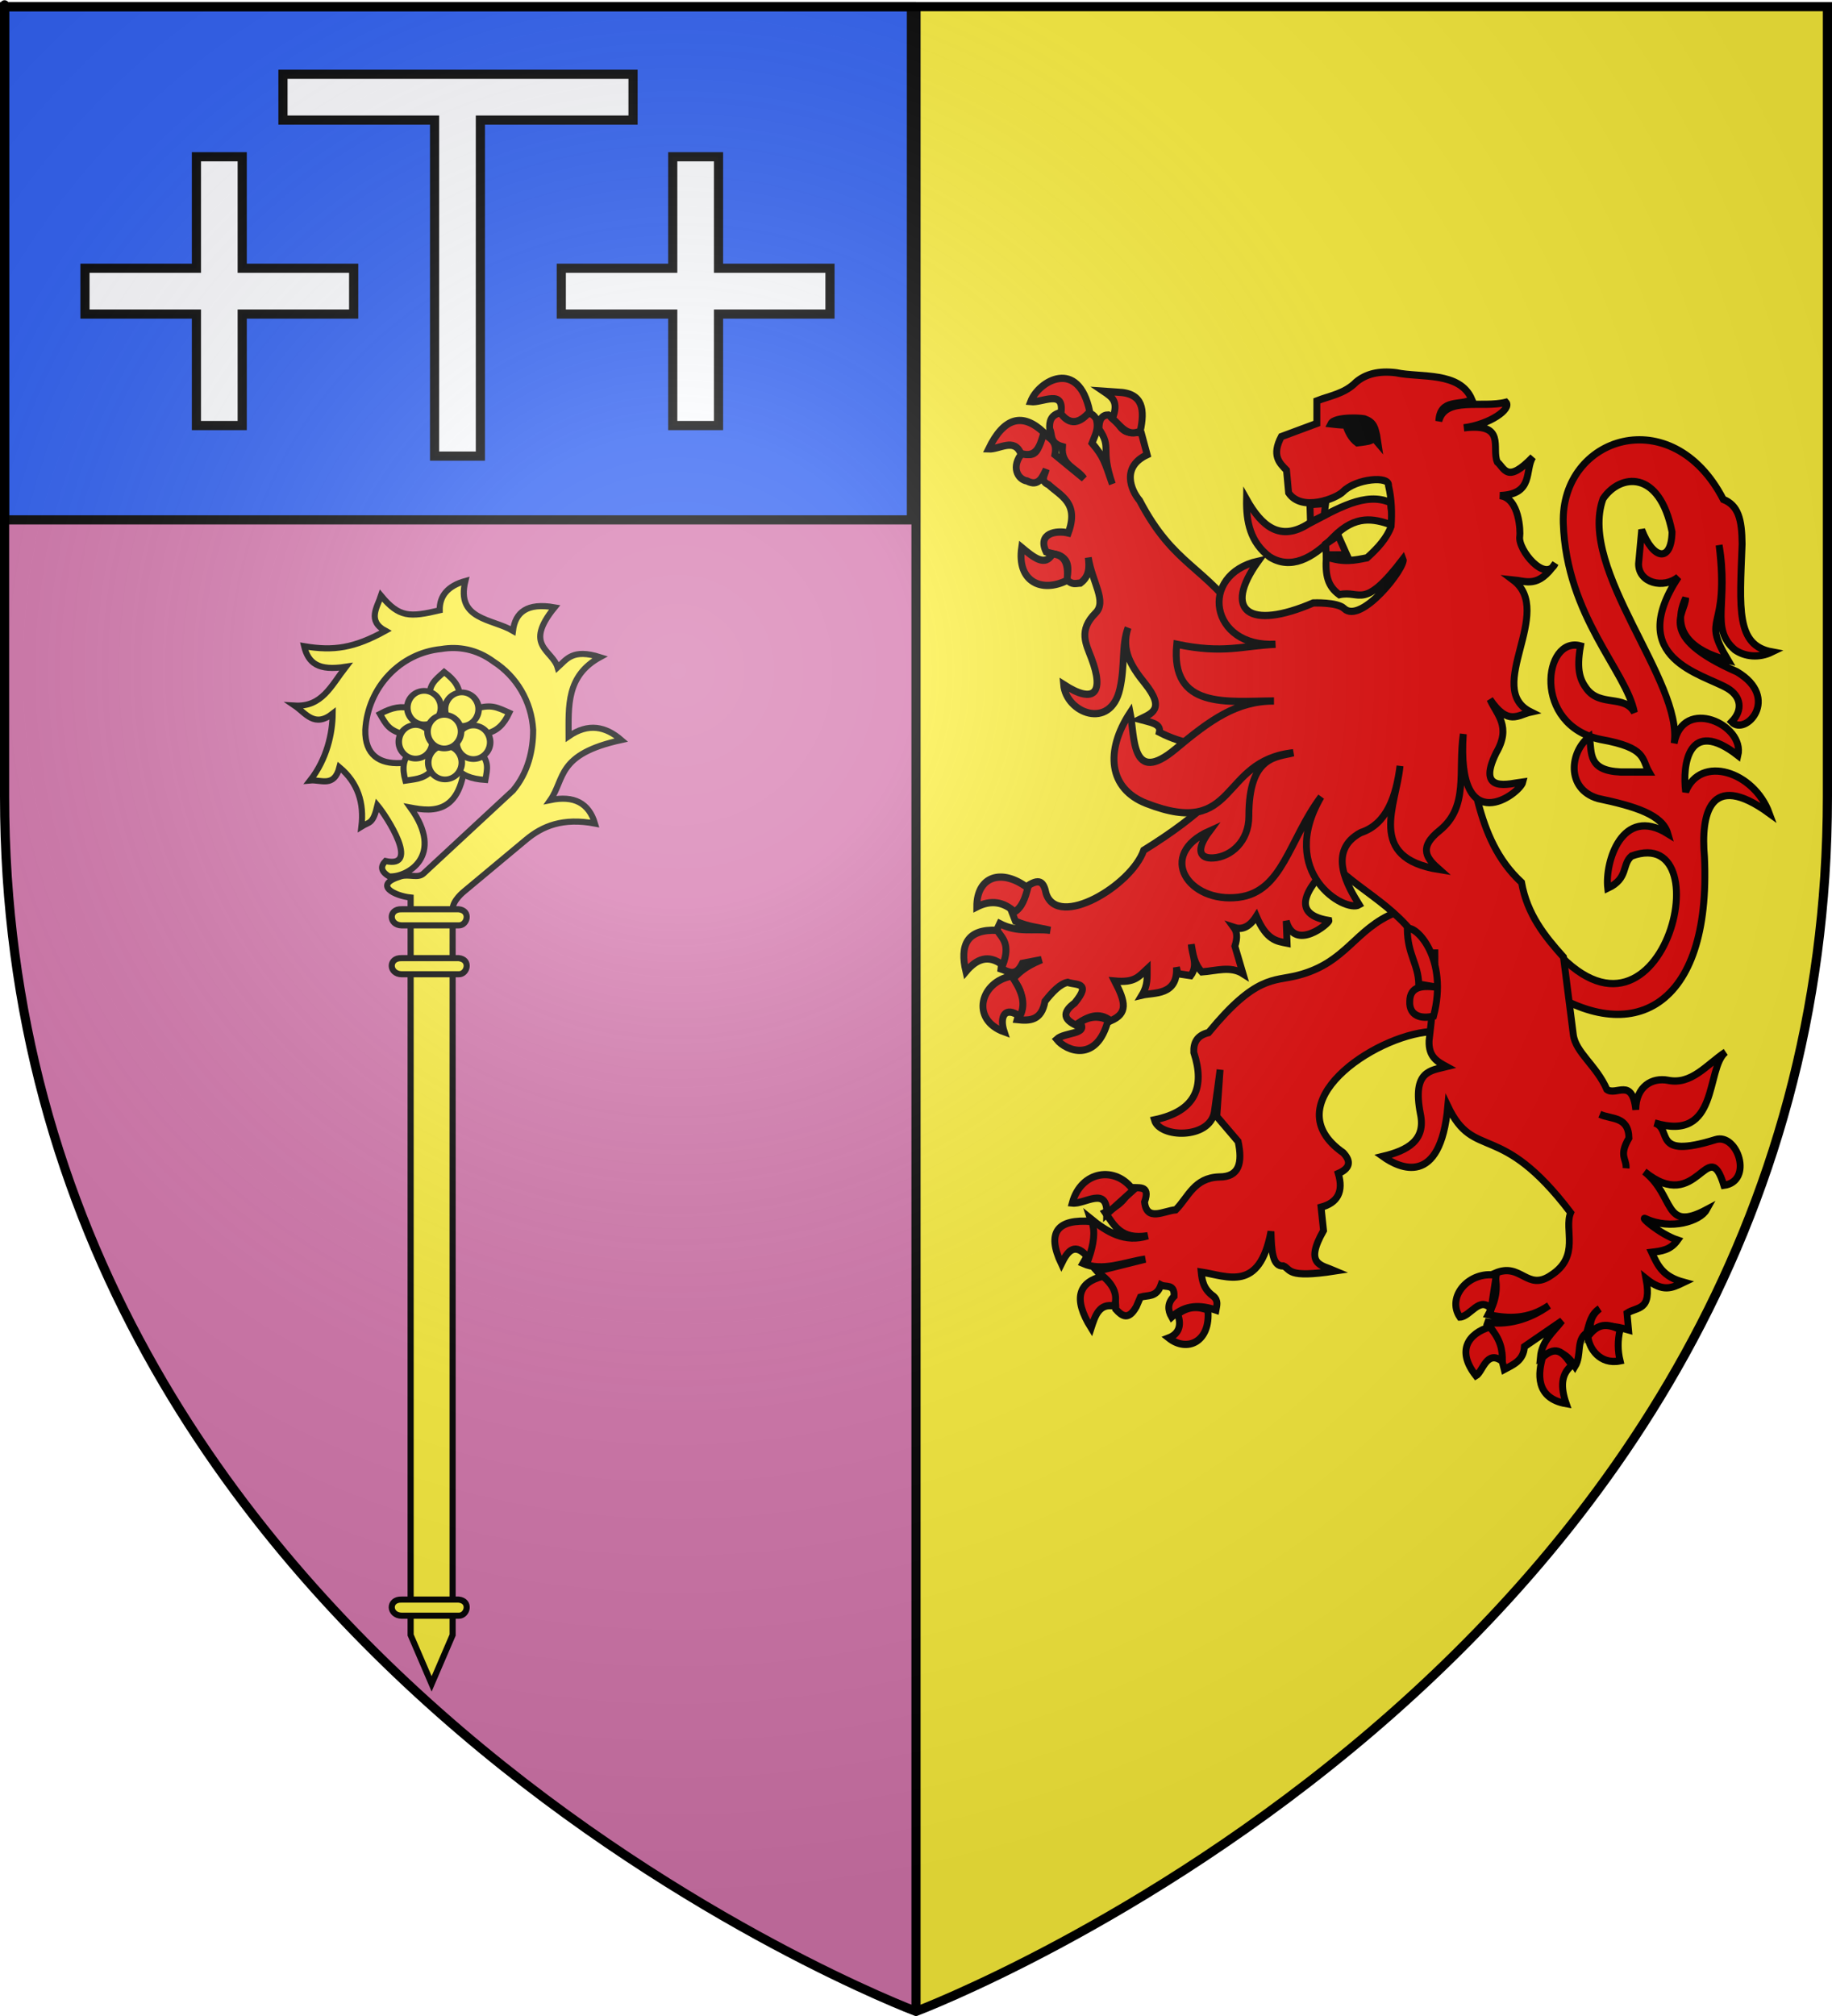
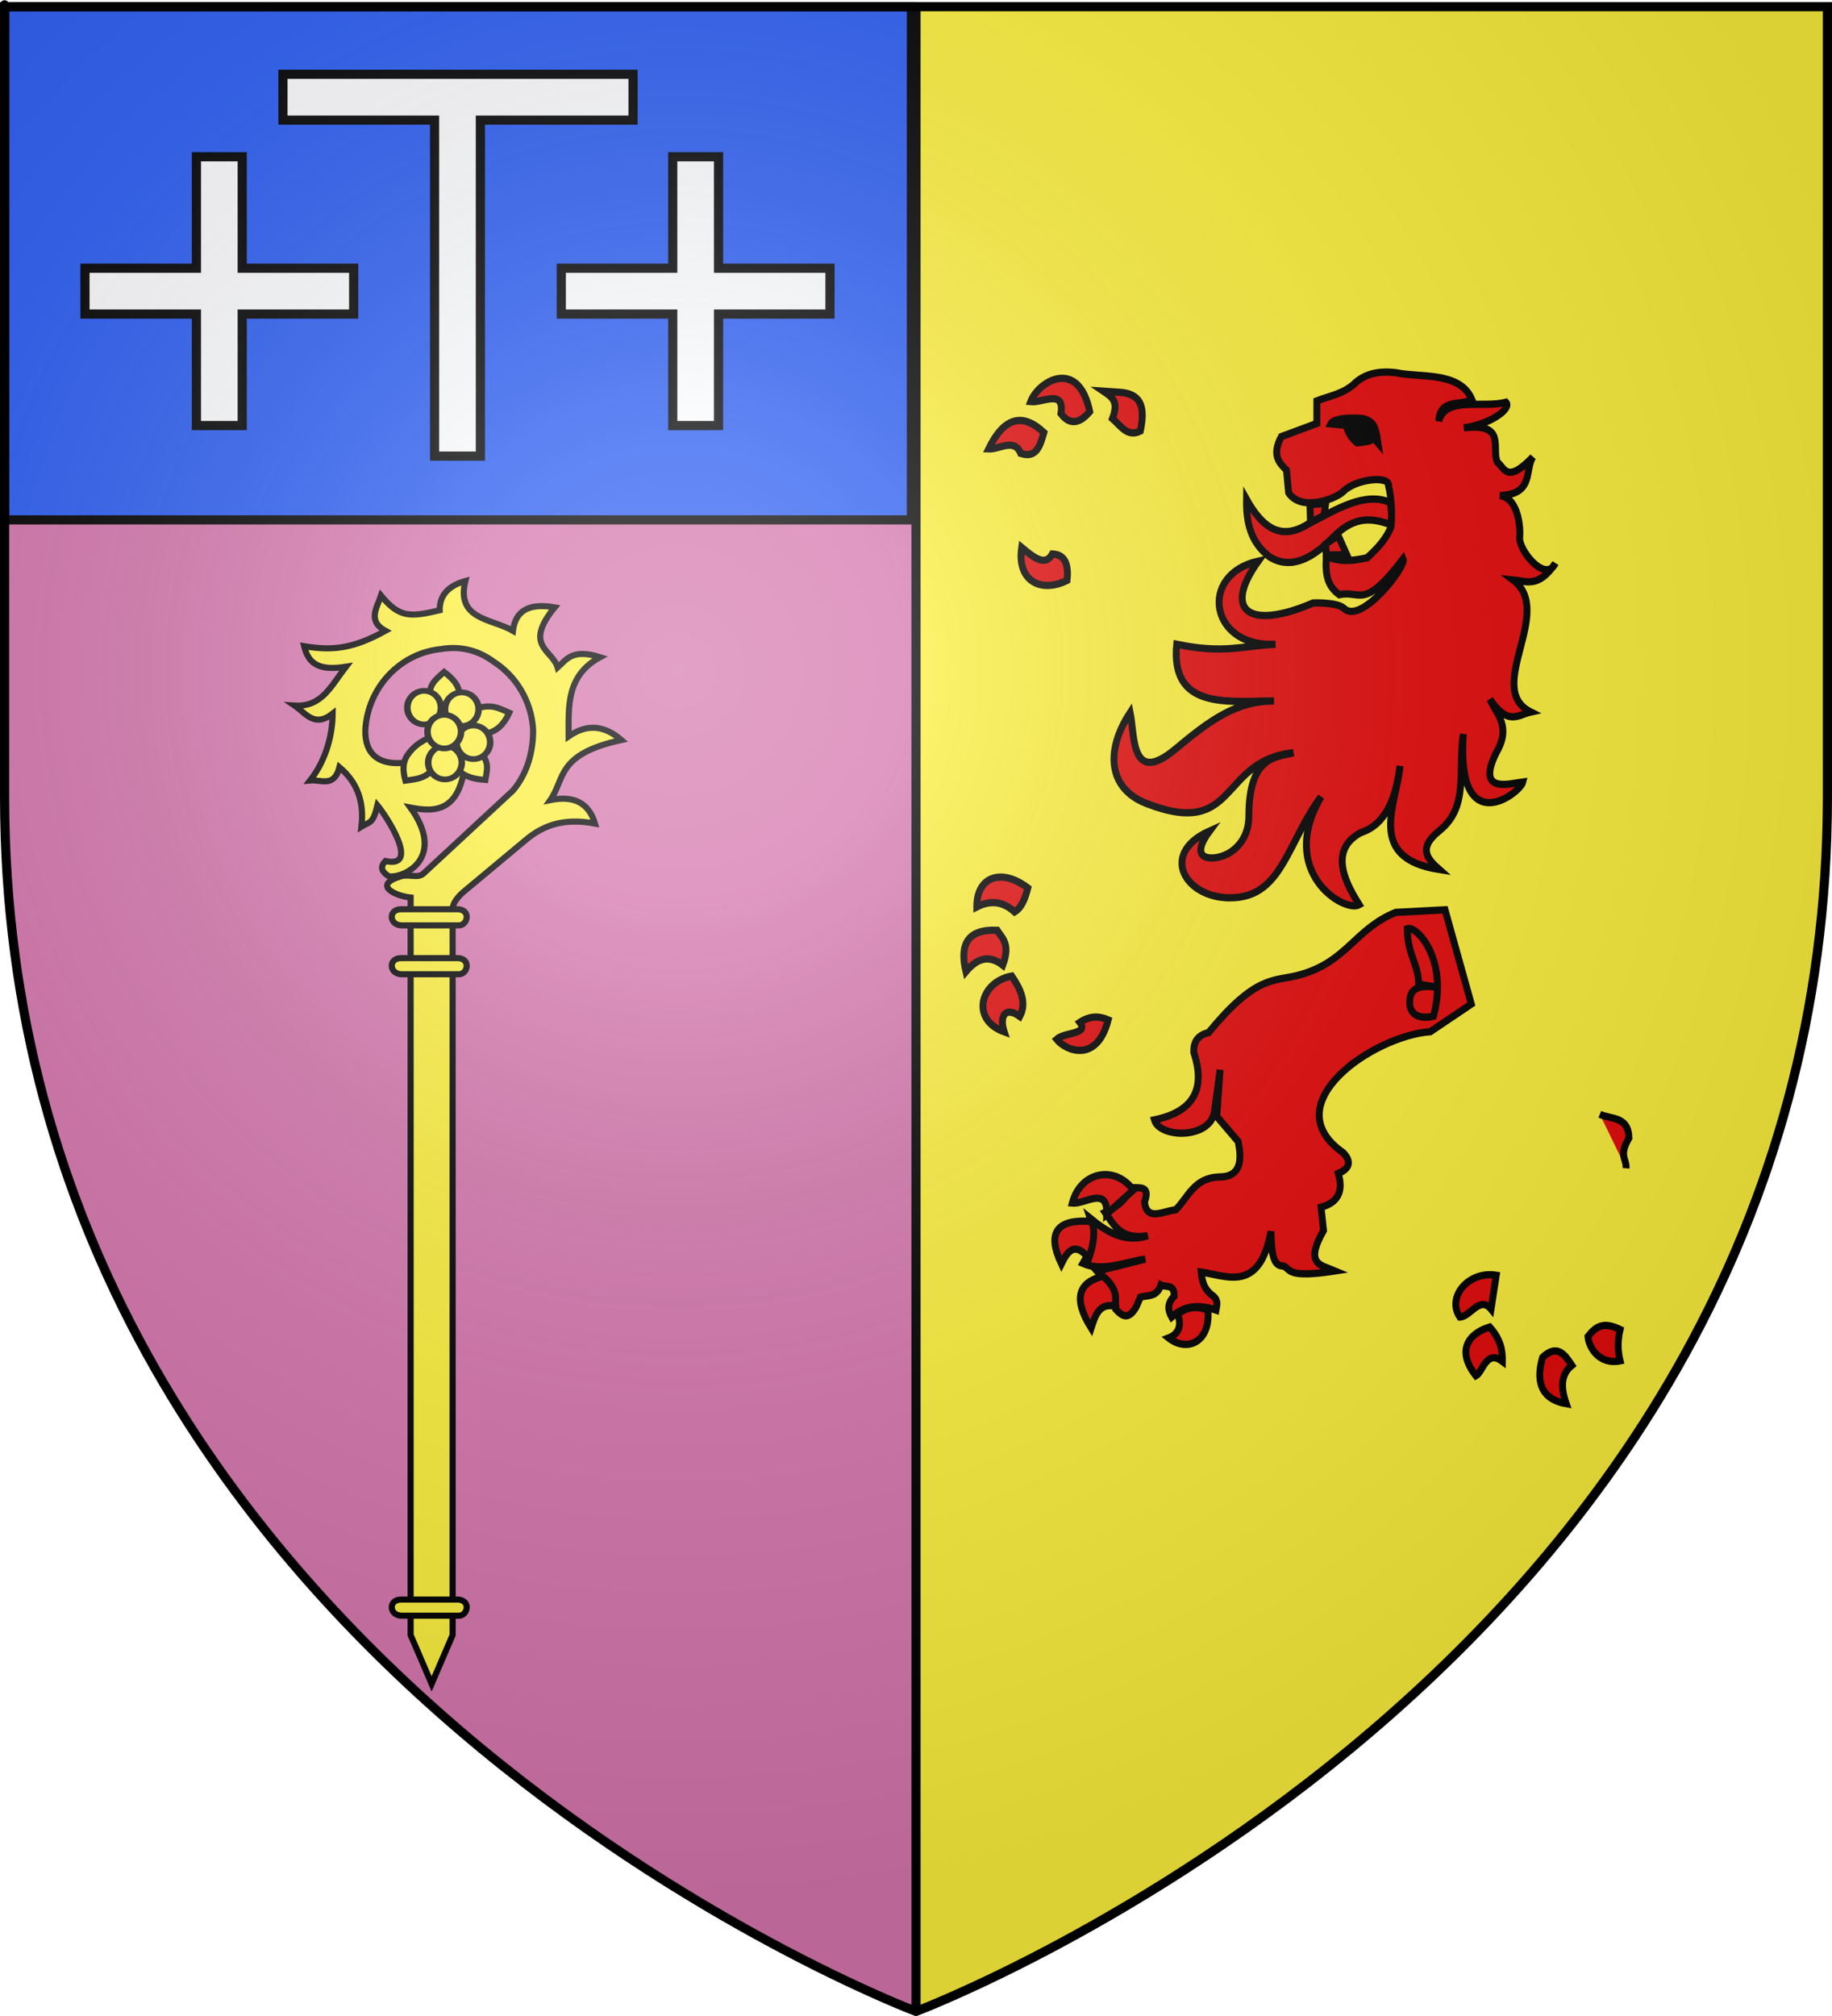
<svg xmlns="http://www.w3.org/2000/svg" xmlns:ns1="http://sodipodi.sourceforge.net/DTD/sodipodi-0.dtd" xmlns:ns2="http://www.inkscape.org/namespaces/inkscape" xmlns:xlink="http://www.w3.org/1999/xlink" height="660" width="600" version="1.0" id="svg2" ns1:version="0.32" ns2:version="0.46" ns1:docname="Blason_ville_fr_Caixon_(65).svg" ns1:docbase="E:\DIVERS\Héraldique" ns2:export-filename="/Users/olivier/Desktop/Blason Rouge/Blason_Vide_3D.png" ns2:export-xdpi="144" ns2:export-ydpi="144" ns2:output_extension="org.inkscape.output.svg.inkscape">
  <ns1:namedview ns2:window-height="977" ns2:window-width="1280" ns2:pageshadow="2" ns2:pageopacity="0.0" guidetolerance="10.0" gridtolerance="10.0" objecttolerance="10.0" borderopacity="1.0" bordercolor="#666666" pagecolor="#ffffff" id="base" showgrid="false" height="660px" ns2:zoom="1.1621212" ns2:cx="300" ns2:cy="329.99999" ns2:window-x="-4" ns2:window-y="-4" ns2:current-layer="layer3" ns2:object-nodes="true" ns2:snap-global="true" showguides="true" ns2:guide-bbox="true" />
  <desc id="desc4">Flag of Canton of Valais (Wallis)</desc>
  <defs id="defs6">
    <ns2:perspective ns1:type="inkscape:persp3d" ns2:vp_x="0 : 330 : 1" ns2:vp_y="0 : 1000 : 0" ns2:vp_z="600 : 330 : 1" ns2:persp3d-origin="300 : 220 : 1" id="perspective5082" />
    <linearGradient id="linearGradient2893">
      <stop style="stop-color:white;stop-opacity:0.314;" offset="0" id="stop2895" />
      <stop id="stop2897" offset="0.19" style="stop-color:white;stop-opacity:0.251;" />
      <stop style="stop-color:#6b6b6b;stop-opacity:0.125;" offset="0.6" id="stop2901" />
      <stop style="stop-color:black;stop-opacity:0.125;" offset="1" id="stop2899" />
    </linearGradient>
    <radialGradient ns2:collect="always" xlink:href="#linearGradient2893" id="radialGradient3163" gradientUnits="userSpaceOnUse" gradientTransform="matrix(1.353,0,0,1.349,-77.629,-85.747)" cx="221.445" cy="226.331" fx="221.445" fy="226.331" r="300" />
  </defs>
  <g ns2:groupmode="layer" id="layer3" ns2:label="Fond écu" style="display:inline">
    <path style="fill:#d576ad;fill-opacity:1;fill-rule:evenodd;stroke:none;stroke-width:1px;stroke-linecap:butt;stroke-linejoin:miter;stroke-opacity:1" d="M 1.5,2.188 L 1.5,260.719 C 1.5,546.17 300,658.5 300,658.5 L 300,2.188 L 1.5,2.188 z" id="path2805" />
    <g id="g2807" ns2:label="Meubles" transform="translate(1.3295043e-4,-700)" />
    <path id="path3614" d="M 598.5,2.188 L 598.5,260.719 C 598.5,546.17 300,658.5 300,658.5 L 300,2.188 L 598.5,2.188 z" style="fill:#fcef3c;fill-opacity:1;fill-rule:evenodd;stroke:none;stroke-width:1px;stroke-linecap:butt;stroke-linejoin:miter;stroke-opacity:1" />
    <rect style="opacity:1;fill:#000000;fill-opacity:1;stroke:none;stroke-width:3;stroke-miterlimit:4;stroke-dasharray:none;stroke-opacity:1" id="rect3616" width="3" height="656.302" x="298.5" y="2.198" />
    <g id="g4626" ns2:label="Meubles" transform="translate(1214.934,19.819)" />
    <rect style="opacity:1;fill:#2b5df2;fill-opacity:1;stroke:#000000;stroke-width:3;stroke-miterlimit:4;stroke-dasharray:none;stroke-opacity:1" id="rect3954" width="297" height="168" x="1.5" y="2.198" />
    <use xlink:href="#g7489" height="1052.362" width="744.094" y="0" x="0" id="use7625" transform="translate(-890.419,-259.956)" />
    <use xlink:href="#g7489" height="1052.362" width="744.094" y="0" x="0" id="use7636" transform="translate(-991.134,-562.813)" />
    <use xlink:href="#g7489" height="1052.362" width="744.094" y="0" x="0" id="use7638" transform="translate(-1516.848,-528.527)" />
    <use xlink:href="#g7489" height="1052.362" width="744.094" y="0" x="0" id="use7640" transform="translate(-1199.705,-514.242)" />
  </g>
  <g ns2:groupmode="layer" id="layer4" ns2:label="Meubles">
    <path style="opacity:0.98;fill:#ffffff;fill-opacity:1;stroke:#000000;stroke-width:3;stroke-miterlimit:4;stroke-dasharray:none;stroke-opacity:1;display:inline" d="M 64.328,51.318 L 64.328,87.818 L 27.828,87.818 L 27.828,102.818 L 64.328,102.818 L 64.328,139.318 L 79.328,139.318 L 79.328,102.818 L 115.828,102.818 L 115.828,87.818 L 79.328,87.818 L 79.328,51.318 L 64.328,51.318 z" id="rect3956" />
    <path style="opacity:0.98;fill:#ffffff;fill-opacity:1;stroke:#000000;stroke-width:3;stroke-miterlimit:4;stroke-dasharray:none;stroke-opacity:1;display:inline" d="M 92.672,24.318 L 92.672,39.318 L 142.328,39.318 L 142.328,149.318 L 157.328,149.318 L 157.328,39.318 L 207.328,39.318 L 207.328,24.318 L 157.328,24.318 L 142.672,24.318 L 92.672,24.318 z" id="rect3959" />
    <path id="path3969" d="M 220.328,51.318 L 220.328,87.818 L 183.828,87.818 L 183.828,102.818 L 220.328,102.818 L 220.328,139.318 L 235.328,139.318 L 235.328,102.818 L 271.828,102.818 L 271.828,87.818 L 235.328,87.818 L 235.328,51.318 L 220.328,51.318 z" style="opacity:0.98;fill:#ffffff;fill-opacity:1;stroke:#000000;stroke-width:3;stroke-miterlimit:4;stroke-dasharray:none;stroke-opacity:1;display:inline" />
    <g style="display:inline" id="g4808" transform="matrix(1.71,0,0,1.8,314.529,120.629)">
      <g transform="translate(-472.64,-516.169)" style="display:inline" ns2:label="Fond écu" id="g4810">
        <g transform="translate(1.3295043e-4,-700)" ns2:label="Meubles" id="g4812" />
        <g transform="translate(1214.934,19.819)" ns2:label="Meubles" id="g4814" />
        <g style="display:inline" id="g4322" transform="matrix(0.44,0,0,0.44,1341.818,478.961)">
          <path style="opacity:1;fill:#e20909;fill-opacity:1;stroke:#000000;stroke-width:3;stroke-miterlimit:4;stroke-dasharray:none;stroke-opacity:1" d="M -1850.842,138.663 C -1851.007,147.882 -1849.271,156.422 -1840.687,162.516 C -1831.687,167.726 -1822.291,163.367 -1813.055,154.25 C -1803.293,144.873 -1795.492,146.757 -1788.077,149.082 C -1786.856,144.746 -1788.354,142.984 -1788.022,140.08 C -1799.106,135.295 -1811.522,142.721 -1823.808,148.748 C -1836.108,156.213 -1844.17,149.958 -1850.842,138.663 z" id="path4950" ns1:nodetypes="ccccccc" />
-           <path style="opacity:1;fill:#e20909;fill-opacity:1;stroke:#000000;stroke-width:3;stroke-miterlimit:4;stroke-dasharray:none;stroke-opacity:1" d="M -1722.902,317.469 C -1671.849,384.313 -1641.676,271.646 -1683.214,286.098 C -1687.606,289.555 -1684.417,295.344 -1693.617,299.404 C -1694.925,288.602 -1687.386,265.052 -1667.438,276.868 C -1669.815,269.005 -1681.774,265.538 -1697.943,262.299 C -1711.948,258.283 -1710.063,242.858 -1701.585,236.803 C -1700.436,243.743 -1702.341,250.777 -1687.926,251.372 L -1675.634,251.372 C -1678.929,246.014 -1676.367,241.38 -1696.577,237.941 C -1726.741,232.033 -1721.53,195.028 -1705.455,199.242 C -1707.399,209.45 -1705.455,213.531 -1702.836,216.907 C -1696.87,224.601 -1686.223,219.221 -1682.008,226.787 C -1685.45,209.685 -1711.613,187.017 -1712.967,148.478 C -1714.101,112.763 -1665.661,97.648 -1643.308,138.689 C -1636.755,141.193 -1635.217,146.884 -1635.113,157.128 C -1636.181,183.972 -1637.826,199.002 -1622.138,201.746 C -1627.714,204.322 -1633.928,203.759 -1638.3,200.835 C -1649.278,191.861 -1640.815,181.167 -1645.13,157.583 C -1640.446,194.613 -1653.388,185.887 -1641.26,205.161 C -1651.308,202.85 -1667.794,196.092 -1659.699,179.437 C -1659.569,185.726 -1673.092,194.986 -1637.39,209.941 C -1618.213,220.707 -1633.607,236.708 -1639.666,230.656 C -1634.628,225.747 -1635.574,220.114 -1641.487,216.77 C -1652.262,210.776 -1686.211,204.574 -1662.886,170.787 C -1669.272,175.819 -1680.208,173.268 -1680.187,165.323 L -1678.821,151.209 C -1673.812,163.79 -1665.864,164.899 -1665.617,152.12 C -1671.081,126.053 -1688.382,128.1 -1695.666,138.461 C -1706.714,167.822 -1660.688,214.039 -1664.707,239.535 C -1660.922,219.936 -1633.769,231.89 -1636.934,244.543 C -1658.438,228.594 -1661.194,248.222 -1659.699,259.567 C -1653.25,244.054 -1629.958,251.097 -1623.276,268.445 C -1649.462,250.314 -1653.094,269.259 -1651.504,286.429 C -1648.465,349.219 -1683.361,365.546 -1722.365,339.99" id="path4952" ns1:nodetypes="ccccccccccsccccccccccccccccccccccc" />
          <path ns1:nodetypes="cscccsccccccccccccccccccccccccccccccccc" id="path4954" d="M -1785.874,309.401 C -1803.996,316.354 -1807.194,330.303 -1828.761,335.491 C -1839.195,338 -1846.788,335.324 -1867.359,359.078 C -1872.541,360.299 -1873.981,363.391 -1873.792,367.298 C -1868.839,381.612 -1873.009,391.633 -1890.947,395.175 C -1888.672,402.754 -1866.854,403.216 -1864.857,391.958 C -1864.545,390.199 -1862.355,374.446 -1862.355,374.446 L -1863.785,393.745 L -1854.493,404.109 C -1852.542,412.805 -1853.918,418.798 -1862.713,418.762 C -1873.718,419.119 -1876.147,427.1 -1881.655,432.343 C -1886.942,432.792 -1894.277,437.336 -1895.235,429.127 C -1892.399,421.622 -1898.241,423.665 -1901.668,423.051 C -1902.689,427.6 -1906.659,430.885 -1912.39,433.415 C -1908.478,438.724 -1905.508,444.897 -1893.806,443.065 C -1903.793,446.039 -1911.498,441.597 -1918.823,435.917 C -1916.351,442.899 -1918.487,448.858 -1922.04,454.501 C -1913.507,458.078 -1904.021,454.023 -1894.878,452.714 L -1915.964,457.718 C -1912.342,461.784 -1907.563,464.306 -1907.744,473.443 C -1905.015,476.324 -1902.203,478.132 -1898.809,472.371 L -1897.022,468.439 C -1893.833,467.508 -1890.042,468.687 -1888.088,463.436 C -1885.919,464.526 -1882.128,462.775 -1882.369,468.082 C -1885.362,470.941 -1885.151,473.8 -1883.441,476.659 C -1877.396,471.444 -1870.858,471.64 -1864.142,473.8 C -1863.796,471.894 -1862.983,469.988 -1865.215,468.082 C -1869.568,465.174 -1870.19,461.644 -1870.575,458.075 C -1859.146,459.699 -1845.199,466.643 -1840.197,441.278 C -1839.956,449.23 -1839.613,455.836 -1834.793,455.548 C -1831.424,456.866 -1833.705,460.759 -1812.303,457.613 C -1818.297,455.164 -1825.823,455.145 -1817.324,440.92 L -1818.397,431.271 C -1811.231,429.423 -1808.528,424.898 -1810.891,417.333 C -1806.175,415.363 -1804.894,412.63 -1808.747,408.755 C -1839.326,388.477 -1795.301,360.328 -1770.864,358.721 L -1752.994,347.284 L -1764.431,308.329 L -1785.874,309.401 z" style="opacity:1;fill:#e20909;fill-opacity:1;stroke:#000000;stroke-width:3;stroke-miterlimit:4;stroke-dasharray:none;stroke-opacity:1" />
-           <path ns1:nodetypes="cccccccccccccccsscscsccccccccccccccccccccccccccccccccccccccccccccccccccccccccccccccccscccscccccscccccccccccccccccc" id="path4956" d="M -1931.719,102.781 C -1936.201,103.821 -1936.709,106.557 -1936.531,109.594 C -1935.167,111.782 -1936.82,115.359 -1930.969,116.906 C -1931.66,124.842 -1924.595,125.788 -1921.625,130.062 L -1934.25,120.219 C -1933.043,114.379 -1936.698,113.394 -1939.312,111.375 C -1941.377,115.253 -1940.779,122.357 -1948.406,119.438 C -1953.488,125.047 -1950.532,130.421 -1946.406,131.062 C -1941.373,133.518 -1939.831,129.702 -1938.062,126.281 C -1938.513,128.5 -1940.921,130.995 -1937.031,132.594 C -1931.617,137.336 -1923.636,140.158 -1928.438,152.562 C -1933.511,151.379 -1941.998,152.61 -1938.062,160.375 C -1934.101,161.819 -1926.314,160.943 -1929.219,171.75 C -1926.706,174.221 -1925.038,173.334 -1923.156,173.281 C -1919.089,170.416 -1919.264,166.589 -1919.719,162.719 C -1918.009,173.034 -1911.469,180.816 -1916.562,185.656 C -1924.133,192.85 -1920.705,198.437 -1918.344,204.375 C -1912.724,218.511 -1916.935,223.548 -1930.469,215.219 C -1929.413,227.007 -1910.048,234.25 -1905.969,217 C -1903.649,207.19 -1905.336,199.142 -1902.406,191.719 C -1905.576,201.028 -1900.934,207.826 -1895.094,214.719 C -1885.919,225.546 -1892.369,227.272 -1897.375,229.625 C -1893.172,230.725 -1887.853,231.272 -1888.781,234.938 C -1883.582,237.48 -1878.649,238.958 -1873.873,239.803 L -1865.555,262.194 C -1873.05,269.228 -1883.159,276.411 -1895.594,283.719 C -1900.913,298.319 -1932.892,316.42 -1938.062,301.656 C -1939.106,296.858 -1940.844,294.813 -1947.156,299.125 C -1947.767,302.347 -1946.652,305.394 -1952.969,309.25 L -1951.438,313.031 C -1945.824,315.412 -1941.297,315.626 -1936.281,316.812 C -1943.598,315.946 -1950.353,317.956 -1958.281,314.031 L -1960.031,317.562 C -1952.559,322.617 -1957.241,327.696 -1957.75,332.75 C -1954.633,333.669 -1951.523,336.545 -1948.406,330.469 L -1940.062,328.938 C -1947.997,332.098 -1949.952,334.516 -1952.719,337.031 C -1946.506,343.053 -1949.125,348.345 -1950.688,353.719 C -1945.215,354.288 -1940.06,354.167 -1938.562,346.125 C -1935.277,342.189 -1931.973,338.91 -1928.688,338.312 C -1925.282,339.562 -1917.954,338.021 -1925.656,346.875 C -1931.652,351.063 -1929.892,353.824 -1925.156,356 C -1920.102,352.471 -1915.054,350.398 -1910,354.219 C -1902.431,351.144 -1903.414,346.581 -1908.219,337.781 C -1899.328,338.553 -1897.719,335.928 -1894.094,332.75 C -1894.101,336.185 -1893.743,339.511 -1896.344,343.594 C -1891.298,342.433 -1880.607,343.901 -1881.344,332.094 L -1880.688,334.75 L -1875.125,335.531 C -1871.766,331.235 -1874.639,326.921 -1874.875,322.625 C -1874.141,326.611 -1873.65,330.665 -1870.312,334 C -1864.225,333.615 -1857.845,331.43 -1852.375,334.75 L -1855.906,323.375 C -1854.668,319.738 -1854.997,317.384 -1856.344,315.625 C -1853.412,316.572 -1849.926,316.068 -1846.562,311 C -1842.098,320.984 -1837.652,321.295 -1833.188,322.125 L -1833.562,312.938 C -1829.844,325.863 -1814.73,313.833 -1814.969,312.781 C -1834.138,309.8 -1821.971,296.82 -1813.656,288.938 C -1798.538,303.277 -1780.523,308.322 -1768.906,332.812 C -1769.149,342.406 -1770.052,352.334 -1771.375,362.469 C -1771.655,369.14 -1767.748,371.134 -1763.844,373.156 C -1770.797,374.818 -1778.788,374.886 -1775.156,392.656 C -1772.695,403.614 -1780.728,407.83 -1791.5,410.281 C -1784.388,415.12 -1766.4,423.27 -1763.219,389.5 C -1751.689,412.509 -1740.672,394.833 -1709.75,433.531 C -1712.788,440.556 -1705.466,451.457 -1718.188,459.344 C -1728.815,466.331 -1731.242,453.822 -1742.719,458.594 C -1741.417,465.098 -1742.14,469.659 -1745.594,475.688 C -1736.787,477.497 -1727.994,477.663 -1719.188,471.906 C -1727.836,477.769 -1737.636,480.268 -1747.031,478.656 C -1741.799,481.875 -1740.518,491.693 -1738.688,498.344 C -1734.656,496.294 -1730.227,494.634 -1729.875,488.906 L -1713.5,478.219 C -1717.218,482.842 -1722.295,486.492 -1722.938,493.312 C -1716.394,489.119 -1711.65,491.403 -1707.844,497.062 C -1704.805,492.334 -1707.541,486.288 -1702.812,483.25 C -1701.669,479.523 -1701.033,475.548 -1697.156,473.188 C -1701.609,476.542 -1701.069,479.896 -1701.547,483.25 C -1697.777,479.297 -1690.682,480.283 -1684.562,481.969 L -1685.219,475.062 C -1680.765,472.307 -1674.277,474.27 -1676.938,460.844 C -1669.551,466.505 -1665.742,464.702 -1660.5,462.312 C -1669.674,459.935 -1671.744,455.551 -1674.5,449.906 C -1670.426,449.429 -1666.334,449.062 -1663.188,444.875 C -1671.092,442.348 -1680.343,434.596 -1677.031,436.062 C -1666.154,440.879 -1653.323,436.966 -1650.594,432.281 C -1669.493,441.864 -1664.22,426.672 -1677.656,416.562 C -1654.405,434.721 -1650.023,400.452 -1643.062,422.219 C -1630.106,420.58 -1637.024,400.485 -1646.719,403.344 C -1674.922,411.659 -1665.122,398.863 -1673.25,396.438 C -1644.816,404.648 -1651.105,373.912 -1642.312,367.125 C -1650.736,372.488 -1657.152,380.763 -1667.344,378.812 C -1674.25,377.554 -1681.311,381.242 -1681.406,391 C -1682.907,377.393 -1689.981,385.464 -1694,382.594 C -1698.463,372.759 -1707.619,367.306 -1708.594,359.938 C -1709.818,350.676 -1711.247,339.949 -1712.875,327.875 C -1720.988,319.294 -1728.635,310.298 -1731.125,297.031 C -1752.241,278.429 -1751.007,250.896 -1759.438,227.219 L -1852,189.312 C -1869.188,165.736 -1882.273,166.518 -1897.375,139.156 C -1901.155,134.914 -1905.435,125.256 -1894.094,120.219 L -1896.594,111.375 C -1900.219,110.07 -1903.844,113.211 -1907.469,106.062 L -1911,103.781 C -1913.642,103.777 -1915.115,105.556 -1915.062,109.594 C -1909.243,117.73 -1914.677,117.224 -1909.25,132.344 C -1912.583,123.162 -1913.069,121.05 -1918.094,115.406 C -1916.897,112.34 -1914.967,109.619 -1916.312,105.281 C -1918.454,102.36 -1919.584,103.549 -1921.125,103.031 C -1926.493,108.895 -1928.95,105.366 -1931.719,102.781 z M -1768.875,324.719 C -1768.841,326.729 -1768.843,328.77 -1768.875,330.812 L -1768.875,324.719 z" style="opacity:1;fill:#e20909;fill-opacity:1;stroke:#000000;stroke-width:3;stroke-miterlimit:4;stroke-dasharray:none;stroke-opacity:1" />
          <path ns1:nodetypes="cccccc" id="path4958" d="M -1780.871,316.143 C -1780.75,326.98 -1776.104,330.516 -1775.867,339.064 L -1766.803,340.543 C -1774.244,339.277 -1779.741,339.937 -1779.799,346.212 C -1780.082,352.145 -1774.793,353.604 -1769.434,352.288 C -1762.896,328.715 -1776.816,314.758 -1780.871,316.143 z" style="opacity:1;fill:#e20909;fill-opacity:1;stroke:#000000;stroke-width:3;stroke-miterlimit:4;stroke-dasharray:none;stroke-opacity:1" />
          <path ns1:nodetypes="ccc" id="path4960" d="M -1697.063,392.852 C -1692.094,395.052 -1684.576,393.544 -1684.376,402.68 C -1688.965,410.187 -1685.323,411.109 -1685.627,415.188" style="opacity:1;fill:#e20909;fill-opacity:1;stroke:#000000;stroke-width:3;stroke-miterlimit:4;stroke-dasharray:none;stroke-opacity:1" />
          <g id="g4962">
            <path style="opacity:1;fill:#e20909;fill-opacity:1;stroke:#000000;stroke-width:3;stroke-miterlimit:4;stroke-dasharray:none;stroke-opacity:1" d="M -1928.962,172.153 C -1940.08,177.463 -1950.878,172.646 -1948.715,158.573 C -1943.431,162.734 -1938.51,166.601 -1935.341,161.247 C -1930.765,161.454 -1928.064,164.283 -1928.962,172.153 z" id="path4964" ns1:nodetypes="cccc" />
            <path style="opacity:1;fill:#e20909;fill-opacity:1;stroke:#000000;stroke-width:3;stroke-miterlimit:4;stroke-dasharray:none;stroke-opacity:1" d="M -1949.126,119.685 C -1951.972,113.159 -1958.327,118.037 -1963.118,117.833 C -1956.471,104.825 -1948.435,102.653 -1939.044,111.043 C -1940.68,116.338 -1942.152,121.864 -1949.126,119.685 z" id="path4966" ns1:nodetypes="cccc" />
            <path style="opacity:1;fill:#e20909;fill-opacity:1;stroke:#000000;stroke-width:3;stroke-miterlimit:4;stroke-dasharray:none;stroke-opacity:1" d="M -1944.806,98.286 C -1939.655,98.845 -1929.917,92.85 -1931.637,103.224 C -1927.741,108.124 -1923.531,107.373 -1919.086,102.401 C -1923.962,80.077 -1941.339,89.638 -1944.806,98.286 z" id="path4968" ns1:nodetypes="cccc" />
            <path style="opacity:1;fill:#e20909;fill-opacity:1;stroke:#000000;stroke-width:3;stroke-miterlimit:4;stroke-dasharray:none;stroke-opacity:1" d="M -1909.21,105.282 C -1906.354,98.192 -1909.289,96.426 -1913.119,93.965 L -1906.741,94.377 C -1895.586,94.769 -1895.189,101.886 -1897.07,110.426 C -1902.719,113.118 -1905.614,108.236 -1909.21,105.282 z" id="path4970" ns1:nodetypes="ccccc" />
          </g>
          <g id="g4972">
            <path style="opacity:1;fill:#e20909;fill-opacity:1;stroke:#000000;stroke-width:3;stroke-miterlimit:4;stroke-dasharray:none;stroke-opacity:1" d="M -1951.801,309.186 C -1956.509,305.122 -1961.909,304.063 -1968.262,307.128 C -1968.307,294.353 -1957.304,291.116 -1946.04,299.31 C -1947.176,303.387 -1948.506,307.269 -1951.801,309.186 z" id="path4974" ns1:nodetypes="cccc" />
            <path style="opacity:1;fill:#e20909;fill-opacity:1;stroke:#000000;stroke-width:3;stroke-miterlimit:4;stroke-dasharray:none;stroke-opacity:1" d="M -1972.994,333.877 C -1975.744,322.915 -1972.553,316.255 -1959.414,316.799 C -1957.052,320.201 -1953.549,322.565 -1956.945,331.202 C -1963.211,326.598 -1968.37,328.632 -1972.994,333.877 z" id="path4976" ns1:nodetypes="cccc" />
            <path style="opacity:1;fill:#e20909;fill-opacity:1;stroke:#000000;stroke-width:3;stroke-miterlimit:4;stroke-dasharray:none;stroke-opacity:1" d="M -1953.036,335.729 C -1949.058,341.284 -1946.447,346.839 -1949.538,352.395 C -1955.974,347.974 -1958.514,352.444 -1956.328,358.773 C -1971.177,353.667 -1966.7,338.024 -1953.036,335.729 z" id="path4978" ns1:nodetypes="cccc" />
            <path style="opacity:1;fill:#e20909;fill-opacity:1;stroke:#000000;stroke-width:3;stroke-miterlimit:4;stroke-dasharray:none;stroke-opacity:1" d="M -1923.407,354.864 C -1918.987,352.084 -1914.934,352.237 -1911.062,353.835 C -1915.871,371.74 -1929.326,366.783 -1933.489,361.86 C -1929.995,358.809 -1919.411,359.912 -1923.407,354.864 z" id="path4980" ns1:nodetypes="cccc" />
          </g>
          <g id="g4982">
            <path style="opacity:1;fill:#e20909;fill-opacity:1;stroke:#000000;stroke-width:3;stroke-miterlimit:4;stroke-dasharray:none;stroke-opacity:1" d="M -1900.157,424.204 C -1907.679,414.062 -1922.879,416.039 -1926.699,429.553 C -1921.216,430.15 -1911.316,422.28 -1911.679,434.08 L -1900.157,424.204 z" id="path4984" ns1:nodetypes="cccc" />
            <path style="opacity:1;fill:#e20909;fill-opacity:1;stroke:#000000;stroke-width:3;stroke-miterlimit:4;stroke-dasharray:none;stroke-opacity:1" d="M -1919.498,452.392 C -1925.513,445.335 -1928.661,449.271 -1931.431,454.656 C -1938.017,441.509 -1933.073,436.049 -1918.263,437.166 C -1916.496,441.308 -1917.439,446.611 -1919.498,452.392 z" id="path4986" ns1:nodetypes="cccc" />
            <path style="opacity:1;fill:#e20909;fill-opacity:1;stroke:#000000;stroke-width:3;stroke-miterlimit:4;stroke-dasharray:none;stroke-opacity:1" d="M -1913.325,459.799 C -1923.855,462.265 -1926.582,468.862 -1918.469,481.198 C -1916.71,476.045 -1914.964,470.873 -1908.387,472.145 C -1906.935,468.03 -1908.197,463.915 -1913.325,459.799 z" id="path4988" ns1:nodetypes="cccc" />
            <path style="opacity:1;fill:#e20909;fill-opacity:1;stroke:#000000;stroke-width:3;stroke-miterlimit:4;stroke-dasharray:none;stroke-opacity:1" d="M -1880.815,475.437 C -1878.755,480.686 -1880.888,483.922 -1884.725,485.313 C -1876.76,491.336 -1866.422,487.04 -1867.647,473.791 C -1871.804,472.248 -1876.112,472.065 -1880.815,475.437 z" id="path4990" ns1:nodetypes="cccc" />
          </g>
          <g id="g4992">
            <path style="opacity:1;fill:#e20909;fill-opacity:1;stroke:#000000;stroke-width:3;stroke-miterlimit:4;stroke-dasharray:none;stroke-opacity:1" d="M -1742.136,459.388 L -1744.399,473.379 C -1749.301,467.728 -1753.4,476.522 -1757.979,476.671 C -1763.903,468.379 -1754.082,457.496 -1742.136,459.388 z" id="path4994" ns1:nodetypes="cccc" />
            <path style="opacity:1;fill:#e20909;fill-opacity:1;stroke:#000000;stroke-width:3;stroke-miterlimit:4;stroke-dasharray:none;stroke-opacity:1" d="M -1739.461,494.984 C -1739.376,490.467 -1740.209,485.847 -1745.016,480.787 C -1754.13,483.471 -1759.711,490.413 -1750.983,500.951 C -1747.956,499.344 -1746.435,489.924 -1739.461,494.984 z" id="path4996" ns1:nodetypes="cccc" />
            <path style="opacity:1;fill:#e20909;fill-opacity:1;stroke:#000000;stroke-width:3;stroke-miterlimit:4;stroke-dasharray:none;stroke-opacity:1" d="M -1721.972,493.338 C -1715.578,487.653 -1712.396,492.139 -1709.215,496.63 C -1714.001,500.275 -1714.179,505.64 -1711.684,512.473 C -1725.511,510.179 -1723.799,499.4 -1721.972,493.338 z" id="path4998" ns1:nodetypes="cccc" />
            <path style="opacity:1;fill:#e20909;fill-opacity:1;stroke:#000000;stroke-width:3;stroke-miterlimit:4;stroke-dasharray:none;stroke-opacity:1" d="M -1688.228,481.815 C -1689.384,486.425 -1689.265,490.716 -1688.228,494.778 C -1697.121,496.498 -1701.851,489.437 -1702.219,484.696 C -1698.512,480.2 -1695.226,478.633 -1688.228,481.815 z" id="path5000" ns1:nodetypes="cccc" />
          </g>
          <g id="g5002">
            <path id="path5004" d="M -1807.179,161.62 L -1810.958,153.59 L -1816.389,157.133 L -1816.153,161.62 L -1807.179,161.62 z" style="opacity:1;fill:#e20909;fill-opacity:1;stroke:#000000;stroke-width:3;stroke-miterlimit:4;stroke-dasharray:none;stroke-opacity:1" />
            <path style="opacity:1;fill:#e20909;fill-opacity:1;stroke:#000000;stroke-width:3;stroke-miterlimit:4;stroke-dasharray:none;stroke-opacity:1" d="M -1823.238,140.837 L -1816.389,140.365 L -1817.098,145.324 L -1823.002,148.158 L -1823.238,140.837 z" id="path5006" />
            <path style="opacity:1;fill:#e20909;fill-opacity:1;stroke:#000000;stroke-width:3;stroke-miterlimit:4;stroke-dasharray:none;stroke-opacity:1" d="M -1789.041,133.008 C -1788.388,128.821 -1803.173,130.039 -1808.846,135.512 C -1811.694,138.26 -1826.815,144.049 -1832.521,135.967 L -1833.431,126.634 C -1836.665,123.512 -1839.944,120.426 -1835.707,112.748 L -1820.228,107.284 L -1820.228,97.951 C -1814.655,95.874 -1808.189,95.056 -1803.155,90.211 C -1799.038,86.907 -1793.383,85.399 -1785.626,86.341 C -1775.213,88.475 -1757.901,85.673 -1752.743,97.402 C -1757.665,100.145 -1766.676,96.869 -1767.131,106.314 C -1764.3,95.934 -1748.376,101.1 -1737.913,98.539 C -1735.267,101.193 -1744.969,107.765 -1756.26,109.106 C -1737.574,106.906 -1744.298,117.473 -1741.691,123.219 C -1738.46,125.843 -1737.464,132.299 -1726.211,121.171 C -1729.83,126.536 -1725.594,136.601 -1740.553,137.106 C -1731.938,138.063 -1731.588,152.215 -1731.903,153.951 C -1732.887,159.383 -1720.661,173.581 -1716.423,165.106 C -1723.857,175.537 -1729.158,172.458 -1734.862,171.935 C -1716.34,185.111 -1747.678,216.817 -1727.122,226.569 C -1732.635,227.72 -1736.982,232.472 -1744.878,221.333 C -1741.885,227.714 -1735.5,232.498 -1742.147,243.415 C -1751.103,260.663 -1736.144,256.134 -1730.537,255.48 C -1731.729,260.247 -1759.62,280.167 -1756.488,235.675 C -1758.862,251.305 -1753.992,265.661 -1766.732,275.512 C -1776.457,282.83 -1772.123,287.335 -1766.959,291.675 C -1799.069,286.901 -1785.501,264.835 -1784.033,248.878 C -1785.761,261.323 -1789.624,272.84 -1801.106,276.423 C -1816.115,284.027 -1806.476,299.038 -1801.789,306.244 C -1807.948,309.695 -1837.6,293.052 -1818.407,261.626 C -1832.501,279.536 -1835.065,300.867 -1854.3,303.149 C -1876.102,305.736 -1890.287,285.635 -1866.895,275.74 C -1873.391,284.026 -1870.883,287.221 -1865.301,286.894 C -1857.758,286.452 -1849.803,280.216 -1849.821,269.593 C -1849.866,244.192 -1837.394,245.274 -1830.472,243.415 C -1863.102,246.757 -1854.274,279.213 -1894.439,264.358 C -1910.948,258.252 -1912.497,242.677 -1901.496,226.797 C -1899.44,236.405 -1901.247,257.377 -1881.691,241.821 C -1866.809,229.983 -1855.166,221.942 -1838.895,222.016 C -1859.272,222.11 -1883.975,225.616 -1881.236,198.569 C -1860.728,202.654 -1852.67,199.159 -1838.212,198.569 C -1866.688,200.132 -1872.023,169.814 -1845.724,164.195 C -1861.398,184.927 -1849.626,192.861 -1821.821,181.496 C -1821.821,181.496 -1811.318,181.083 -1808.39,183.772 C -1800.959,190.6 -1781.227,166.483 -1782.667,163.285 C -1800.07,184.961 -1801.098,176.049 -1810.439,178.081 C -1815.552,174.537 -1816.608,170.075 -1816.13,162.374 C -1808.601,164.941 -1803.544,163.8 -1798.374,162.829 C -1793.592,158.762 -1789.663,154.525 -1787.903,149.854 C -1787.514,144.238 -1787.617,138.623 -1789.041,133.008 z" id="path5008" ns1:nodetypes="csccccccccccccccscccccccccccccscsscscscccccscccccc" />
          </g>
          <path id="path5010" style="opacity:1;fill:#000000;stroke:#000000;stroke-width:3" d="M -1814.153,107.453 C -1812.453,104.203 -1799.053,105.073 -1799.153,105.553 C -1795.153,106.853 -1794.853,109.613 -1794.153,112.213 L -1793.653,115.303 L -1795.353,113.403 C -1796.753,114.743 -1798.753,114.783 -1800.553,115.063 L -1802.653,115.303 C -1805.353,113.393 -1806.653,110.723 -1807.653,107.933 C -1810.553,107.933 -1812.153,107.653 -1814.153,107.453 L -1814.153,107.453 z" />
        </g>
      </g>
      <g transform="translate(-472.64,-516.169)" ns2:label="Meubles" id="g4848" />
      <g transform="translate(-472.64,-516.169)" ns2:label="Reflet final" id="g4850" />
      <g transform="translate(-472.64,-516.169)" ns2:label="Contour final" id="g4852" />
    </g>
    <g style="display:inline" id="g3793">
      <path style="fill:#fcef3c;fill-opacity:1;stroke:#000000;stroke-width:2;stroke-miterlimit:4;stroke-dasharray:none;stroke-opacity:1" d="M 152.406,190.208 C 146.711,191.797 143.94,195.01 144.002,199.798 C 134.208,202.093 130.769,202.236 124.786,195.003 C 123.543,198.812 120.198,203.253 126.23,206.519 C 116.007,212.172 109.27,213.176 99.606,211.555 C 100.981,217.152 104.24,219.712 113.288,218.275 C 108.375,224.613 105.438,231.53 96.496,230.994 C 100.127,233.452 102.93,238.348 108.956,233.623 C 108.888,240.037 107.08,248.486 101.583,255.503 C 105.083,255.17 109.431,257.952 111.174,251.172 C 117.285,256.299 119.296,262.927 118.375,270.611 C 121.024,268.971 122.128,269.929 123.617,263.65 C 126.658,267.289 137.807,284.46 126.247,281.886 C 124.635,283.565 124.594,285.243 127.45,286.922 C 133.312,287.333 145.879,280.227 134.411,264.372 C 141.444,265.666 153.401,267.695 152.406,241.788 C 139.585,250.276 119.256,255.648 119.647,238.952 C 120.434,225.026 131.053,213.8 144.483,212.483 C 144.517,212.479 144.552,212.469 144.586,212.466 C 150.019,211.571 156.022,212.435 161.688,216.625 C 161.704,216.637 161.723,216.647 161.739,216.659 C 169.068,221.385 174.082,229.554 174.613,238.952 C 174.632,245.632 172.942,252.969 167.995,258.82 L 138.725,285.959 C 136.872,287.679 133.988,286.074 131.283,286.888 C 121.903,289.709 129.358,293.314 134.486,293.831 L 134.486,535.272 L 141.364,551.272 L 148.241,535.272 L 148.241,297.677 C 148.241,294.788 151.824,291.968 152.166,291.683 L 172.31,274.891 C 177.663,270.429 184.351,267.633 194.86,269.614 C 192.867,262.888 187.983,260.341 180.233,261.931 C 185.107,254.962 182.194,246.89 203.505,242.269 C 198.329,237.796 192.684,236.597 186.231,241.066 C 186.219,231.279 185.401,221.215 196.544,215.147 C 187.474,212.278 185.567,215.872 182.622,218.516 C 180.943,212.735 171.314,211.488 181.66,198.836 C 172.602,197.241 168.749,200.448 167.995,206.519 C 161.186,202.504 149.292,202.979 152.406,190.208 z" id="path11102" ns1:nodetypes="cccccccccccccccccscsccccsccccsccccccccccc" />
      <path style="fill:#fcef3c;fill-opacity:1;stroke:#000000;stroke-width:2;stroke-miterlimit:4;stroke-opacity:1;stroke-dasharray:none" d="M 131.529,297.677 L 150.241,297.677 C 154.31,298.126 153.08,303.017 150.241,302.954 L 131.529,302.954 C 127.336,302.874 127.12,297.517 131.529,297.677 z" id="rect11104" ns1:nodetypes="ccccc" />
      <g style="fill:#fcef3c;stroke-width:3.636;stroke-miterlimit:4;stroke-dasharray:none" id="g11153" transform="matrix(0.55,0,0,0.55,-293.145,11.818)">
        <path ns1:nodetypes="cscsc" id="path11107" d="M 797.878,414.138 C 793.31,408.04 788.686,402.993 788.666,393.96 C 788.648,385.746 791.845,383.485 797.467,378.488 C 804.292,383.633 806.668,387.804 806.751,393.352 C 806.883,402.214 802.251,408.089 797.878,414.138 z" style="fill:#fcef3c;fill-opacity:1;stroke:#000000;stroke-width:3.636;stroke-miterlimit:4;stroke-dasharray:none;stroke-opacity:1" />
-         <path style="fill:#fcef3c;fill-opacity:1;stroke:#000000;stroke-width:3.636;stroke-miterlimit:4;stroke-dasharray:none;stroke-opacity:1" d="M 797.878,414.138 C 789.876,416.076 782.993,418.386 773.224,415.611 C 764.341,413.088 762.886,409.714 759.223,403.464 C 766.892,399.343 772.134,398.643 778.155,400.288 C 787.774,402.916 792.692,408.608 797.878,414.138 z" id="path11109" ns1:nodetypes="cscsc" />
        <path ns1:nodetypes="cscsc" id="path11111" d="M 797.878,414.138 C 797.5,421.433 797.87,427.908 791.852,435.226 C 786.38,441.881 782.284,442.057 774.397,443.191 C 772.313,435.498 773.177,430.895 776.815,426.364 C 782.628,419.126 790.299,416.769 797.878,414.138 z" style="fill:#fcef3c;fill-opacity:1;stroke:#000000;stroke-width:3.636;stroke-miterlimit:4;stroke-dasharray:none;stroke-opacity:1" />
        <path style="fill:#fcef3c;fill-opacity:1;stroke:#000000;stroke-width:3.636;stroke-miterlimit:4;stroke-dasharray:none;stroke-opacity:1" d="M 797.878,414.138 C 805.645,416.708 812.757,418.4 818.807,425.697 C 824.308,432.334 823.232,435.816 822.021,442.767 C 813.063,442.134 808.355,439.989 804.583,435.544 C 798.557,428.442 798.38,421.294 797.878,414.138 z" id="path11113" ns1:nodetypes="cscsc" />
        <path ns1:nodetypes="cscsc" id="path11115" d="M 797.878,414.138 C 803.056,408.431 807.082,403.001 816.838,400.193 C 825.71,397.64 829.141,399.616 836.279,402.778 C 832.827,410.08 829.054,413.357 823.084,415.14 C 813.547,417.99 805.767,415.929 797.878,414.138 z" style="fill:#fcef3c;fill-opacity:1;stroke:#000000;stroke-width:3.636;stroke-miterlimit:4;stroke-dasharray:none;stroke-opacity:1" />
      </g>
      <g style="fill:#fcef3c;stroke-width:3.636;stroke-miterlimit:4;stroke-dasharray:none" id="g11140" transform="matrix(0.55,0,0,0.55,-293.145,11.818)">
        <path transform="matrix(0.874,0,0,0.765,114.959,98.013)" d="M 812.267,421.347 A 11.436,13.069 0 1 1 789.395,421.347 A 11.436,13.069 0 1 1 812.267,421.347 z" ns1:ry="13.069453" ns1:rx="11.435772" ns1:cy="421.34726" ns1:cx="800.83075" id="path10924" style="fill:#fcef3c;fill-opacity:1;stroke:#000000;stroke-width:4.446;stroke-miterlimit:4;stroke-dasharray:none;stroke-opacity:1;display:inline" ns1:type="arc" />
        <path ns1:type="arc" style="fill:#fcef3c;fill-opacity:1;stroke:#000000;stroke-width:4.446;stroke-miterlimit:4;stroke-dasharray:none;stroke-opacity:1;display:inline" id="path10928" ns1:cx="800.83075" ns1:cy="421.34726" ns1:rx="11.435772" ns1:ry="13.069453" d="M 812.267,421.347 A 11.436,13.069 0 1 1 789.395,421.347 A 11.436,13.069 0 1 1 812.267,421.347 z" transform="matrix(0.874,0,0,0.765,98.054,110.115)" />
        <path transform="matrix(0.874,0,0,0.765,108.069,78.317)" d="M 812.267,421.347 A 11.436,13.069 0 1 1 789.395,421.347 A 11.436,13.069 0 1 1 812.267,421.347 z" ns1:ry="13.069453" ns1:rx="11.435772" ns1:cy="421.34726" ns1:cx="800.83075" id="path10930" style="fill:#fcef3c;fill-opacity:1;stroke:#000000;stroke-width:4.446;stroke-miterlimit:4;stroke-dasharray:none;stroke-opacity:1;display:inline" ns1:type="arc" />
        <path ns1:type="arc" style="fill:#fcef3c;fill-opacity:1;stroke:#000000;stroke-width:4.446;stroke-miterlimit:4;stroke-dasharray:none;stroke-opacity:1;display:inline" id="path10932" ns1:cx="800.83075" ns1:cy="421.34726" ns1:rx="11.435772" ns1:ry="13.069453" d="M 812.267,421.347 A 11.436,13.069 0 1 1 789.395,421.347 A 11.436,13.069 0 1 1 812.267,421.347 z" transform="matrix(0.874,0,0,0.765,85.625,77.4)" />
-         <path transform="matrix(0.874,0,0,0.765,80.522,97.73)" d="M 812.267,421.347 A 11.436,13.069 0 1 1 789.395,421.347 A 11.436,13.069 0 1 1 812.267,421.347 z" ns1:ry="13.069453" ns1:rx="11.435772" ns1:cy="421.34726" ns1:cx="800.83075" id="path10934" style="fill:#fcef3c;fill-opacity:1;stroke:#000000;stroke-width:4.446;stroke-miterlimit:4;stroke-dasharray:none;stroke-opacity:1;display:inline" ns1:type="arc" />
        <path ns1:type="arc" style="fill:#fcef3c;fill-opacity:1;stroke:#000000;stroke-width:4.446;stroke-miterlimit:4;stroke-dasharray:none;stroke-opacity:1;display:inline" id="path11124" ns1:cx="800.83075" ns1:cy="421.34726" ns1:rx="11.435772" ns1:ry="13.069453" d="M 812.267,421.347 A 11.436,13.069 0 1 1 789.395,421.347 A 11.436,13.069 0 1 1 812.267,421.347 z" transform="matrix(0.874,0,0,0.765,97.628,91.68)" />
      </g>
      <path ns1:nodetypes="ccccc" id="path2966" d="M 131.529,313.677 L 150.241,313.677 C 154.31,314.126 153.08,319.017 150.241,318.954 L 131.529,318.954 C 127.336,318.874 127.12,313.517 131.529,313.677 z" style="fill:#fcef3c;fill-opacity:1;stroke:#000000;stroke-width:2;stroke-miterlimit:4;stroke-opacity:1;stroke-dasharray:none" />
      <path style="fill:#fcef3c;fill-opacity:1;stroke:#000000;stroke-width:2;stroke-miterlimit:4;stroke-opacity:1;stroke-dasharray:none" d="M 131.529,523.676 L 150.241,523.676 C 154.31,524.126 153.08,529.016 150.241,528.954 L 131.529,528.954 C 127.336,528.874 127.12,523.516 131.529,523.676 z" id="path2968" ns1:nodetypes="ccccc" />
    </g>
  </g>
  <g ns2:groupmode="layer" id="layer2" ns2:label="Reflet final" ns1:insensitive="true">
    <path ns1:nodetypes="cccccc" d="M 300,658.5 C 300,658.5 598.5,546.18 598.5,260.728 C 598.5,-24.723 598.5,2.176 598.5,2.176 L 1.5,2.176 L 1.5,260.728 C 1.5,546.18 300,658.5 300,658.5 z " style="opacity:1;fill:url(#radialGradient3163);fill-opacity:1;fill-rule:evenodd;stroke:none;stroke-width:1px;stroke-linecap:butt;stroke-linejoin:miter;stroke-opacity:1" id="path2875" ns2:export-xdpi="144" ns2:export-ydpi="144" />
  </g>
  <g ns2:groupmode="layer" id="layer1" ns2:label="Contour final" ns1:insensitive="true">
    <path ns1:nodetypes="cccccc" d="M 300,658.5 C 300,658.5 1.5,546.18 1.5,260.728 C 1.5,-24.723 1.5,2.176 1.5,2.176 L 598.5,2.176 L 598.5,260.728 C 598.5,546.18 300,658.5 300,658.5 z" style="opacity:1;fill:none;fill-opacity:1;fill-rule:evenodd;stroke:#000000;stroke-width:3;stroke-linecap:butt;stroke-linejoin:miter;stroke-miterlimit:4;stroke-dasharray:none;stroke-opacity:1" id="path1411" ns2:export-xdpi="144" ns2:export-ydpi="144" />
  </g>
</svg>